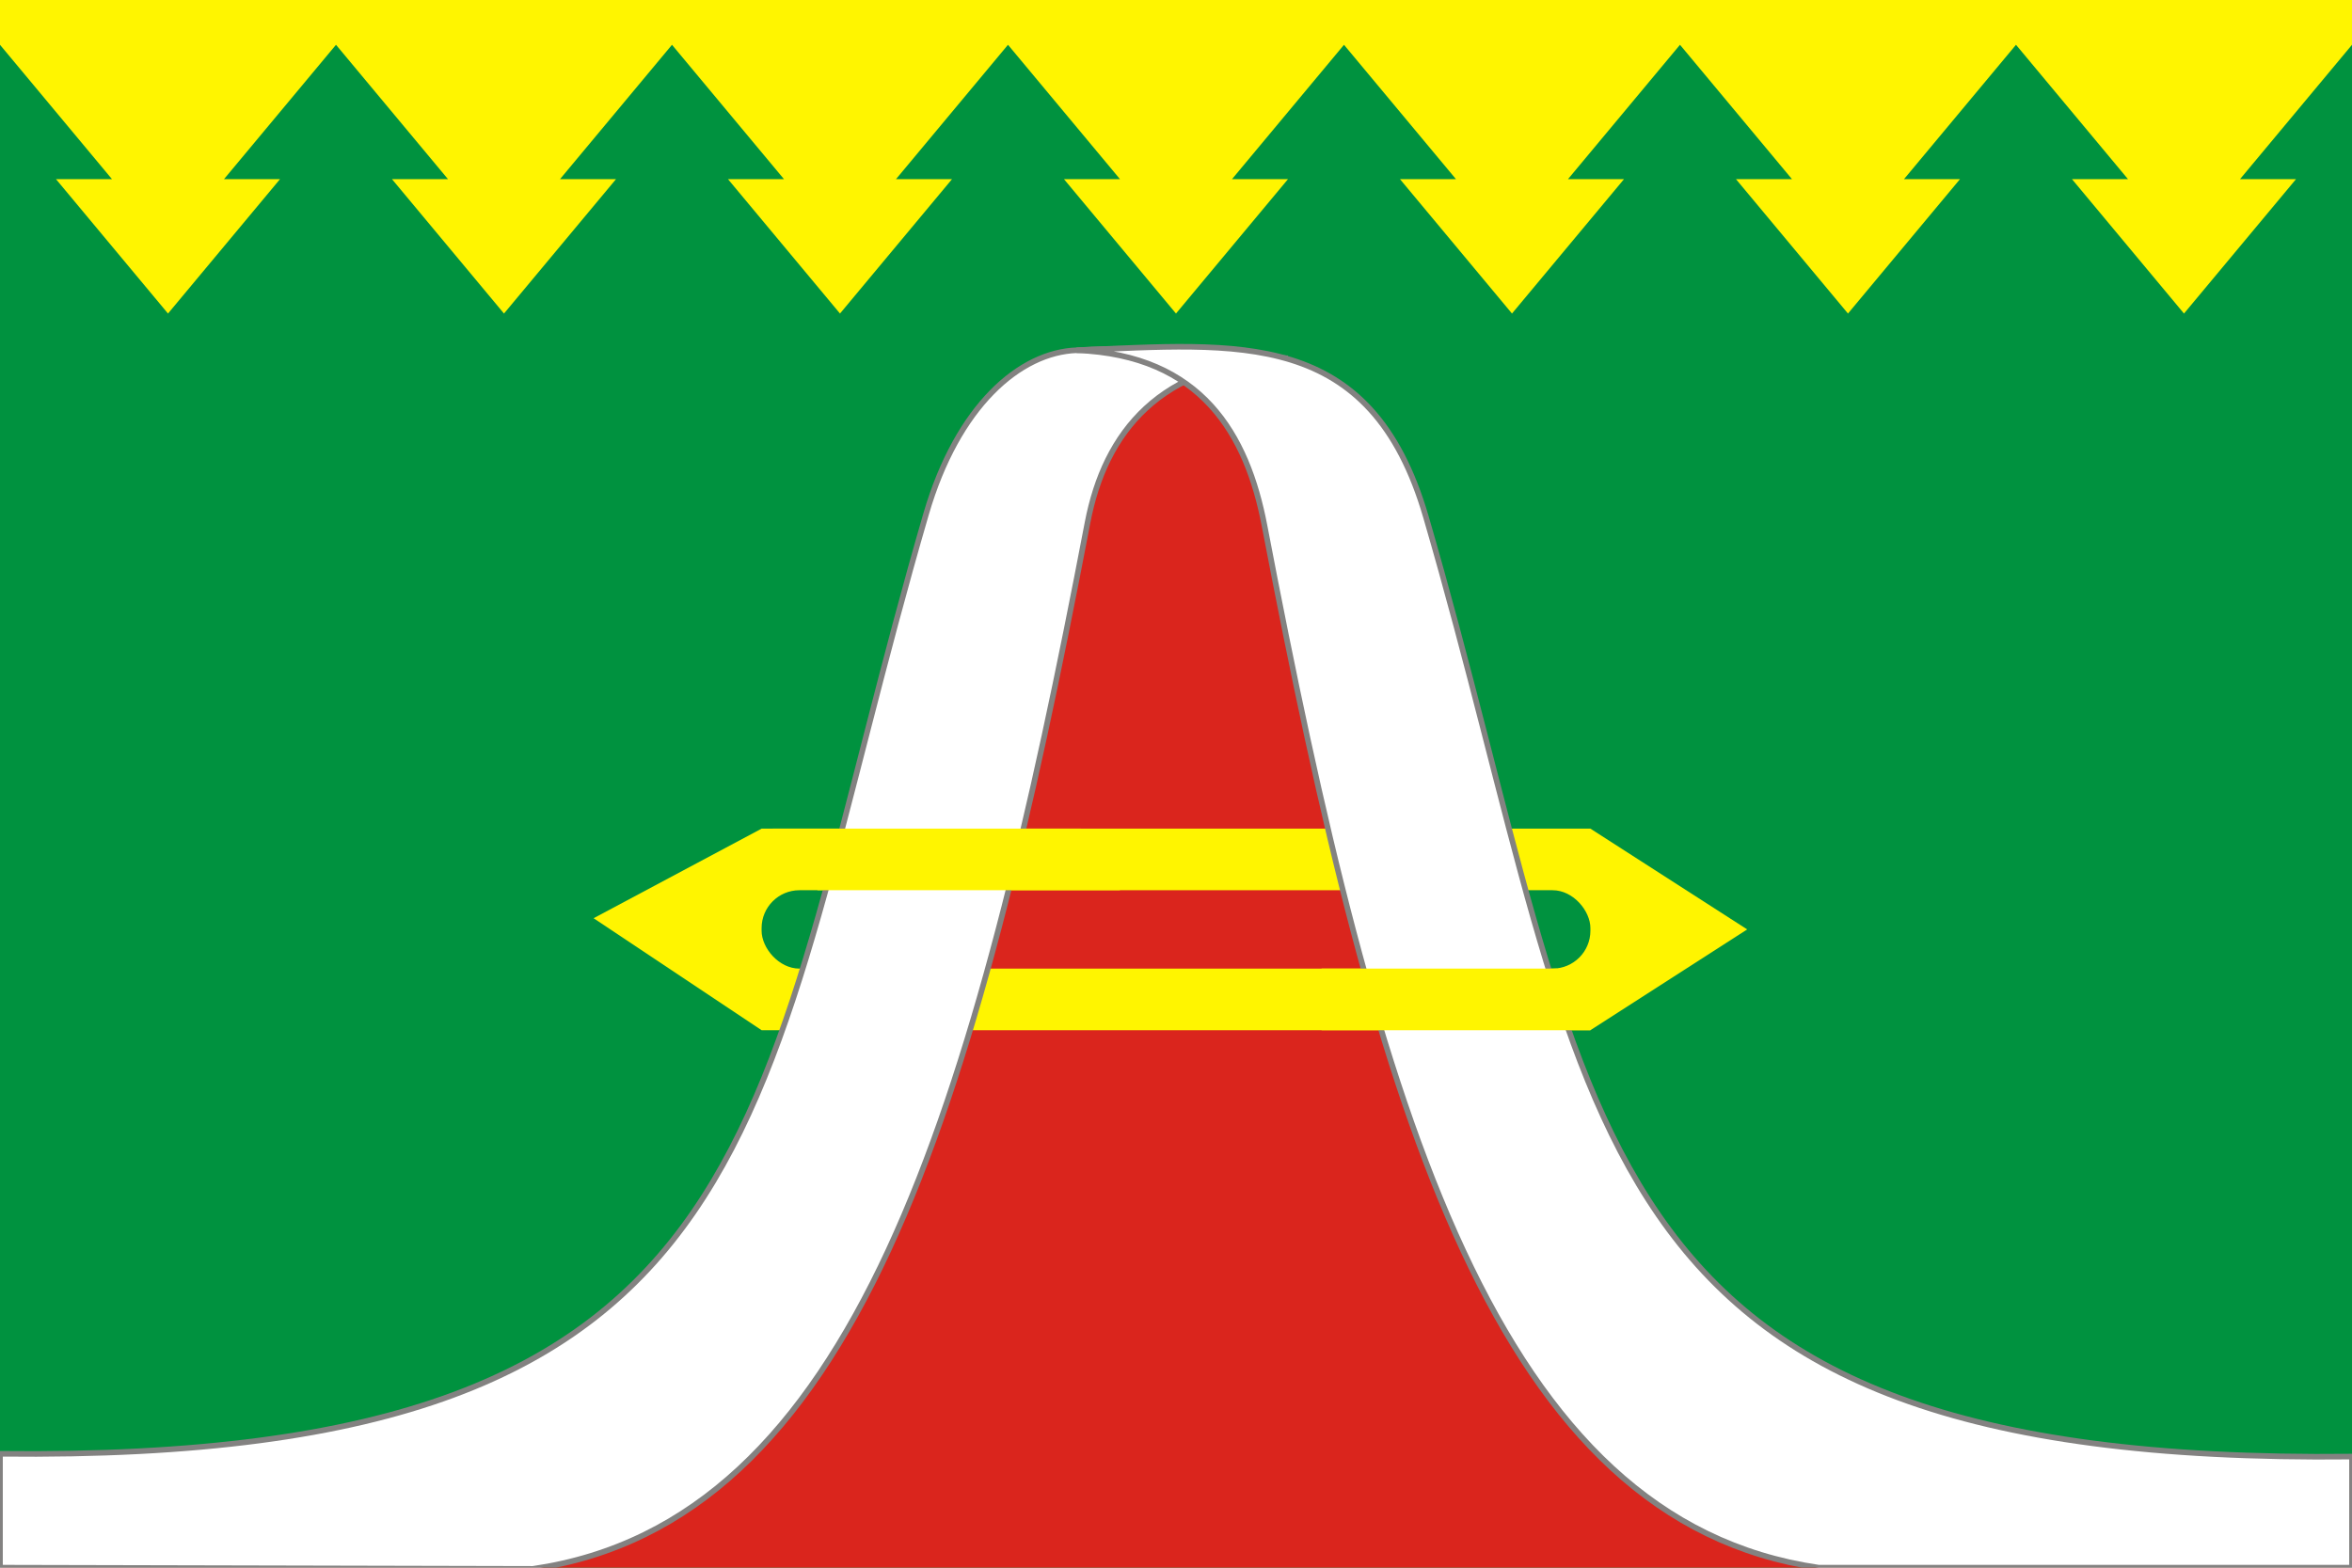
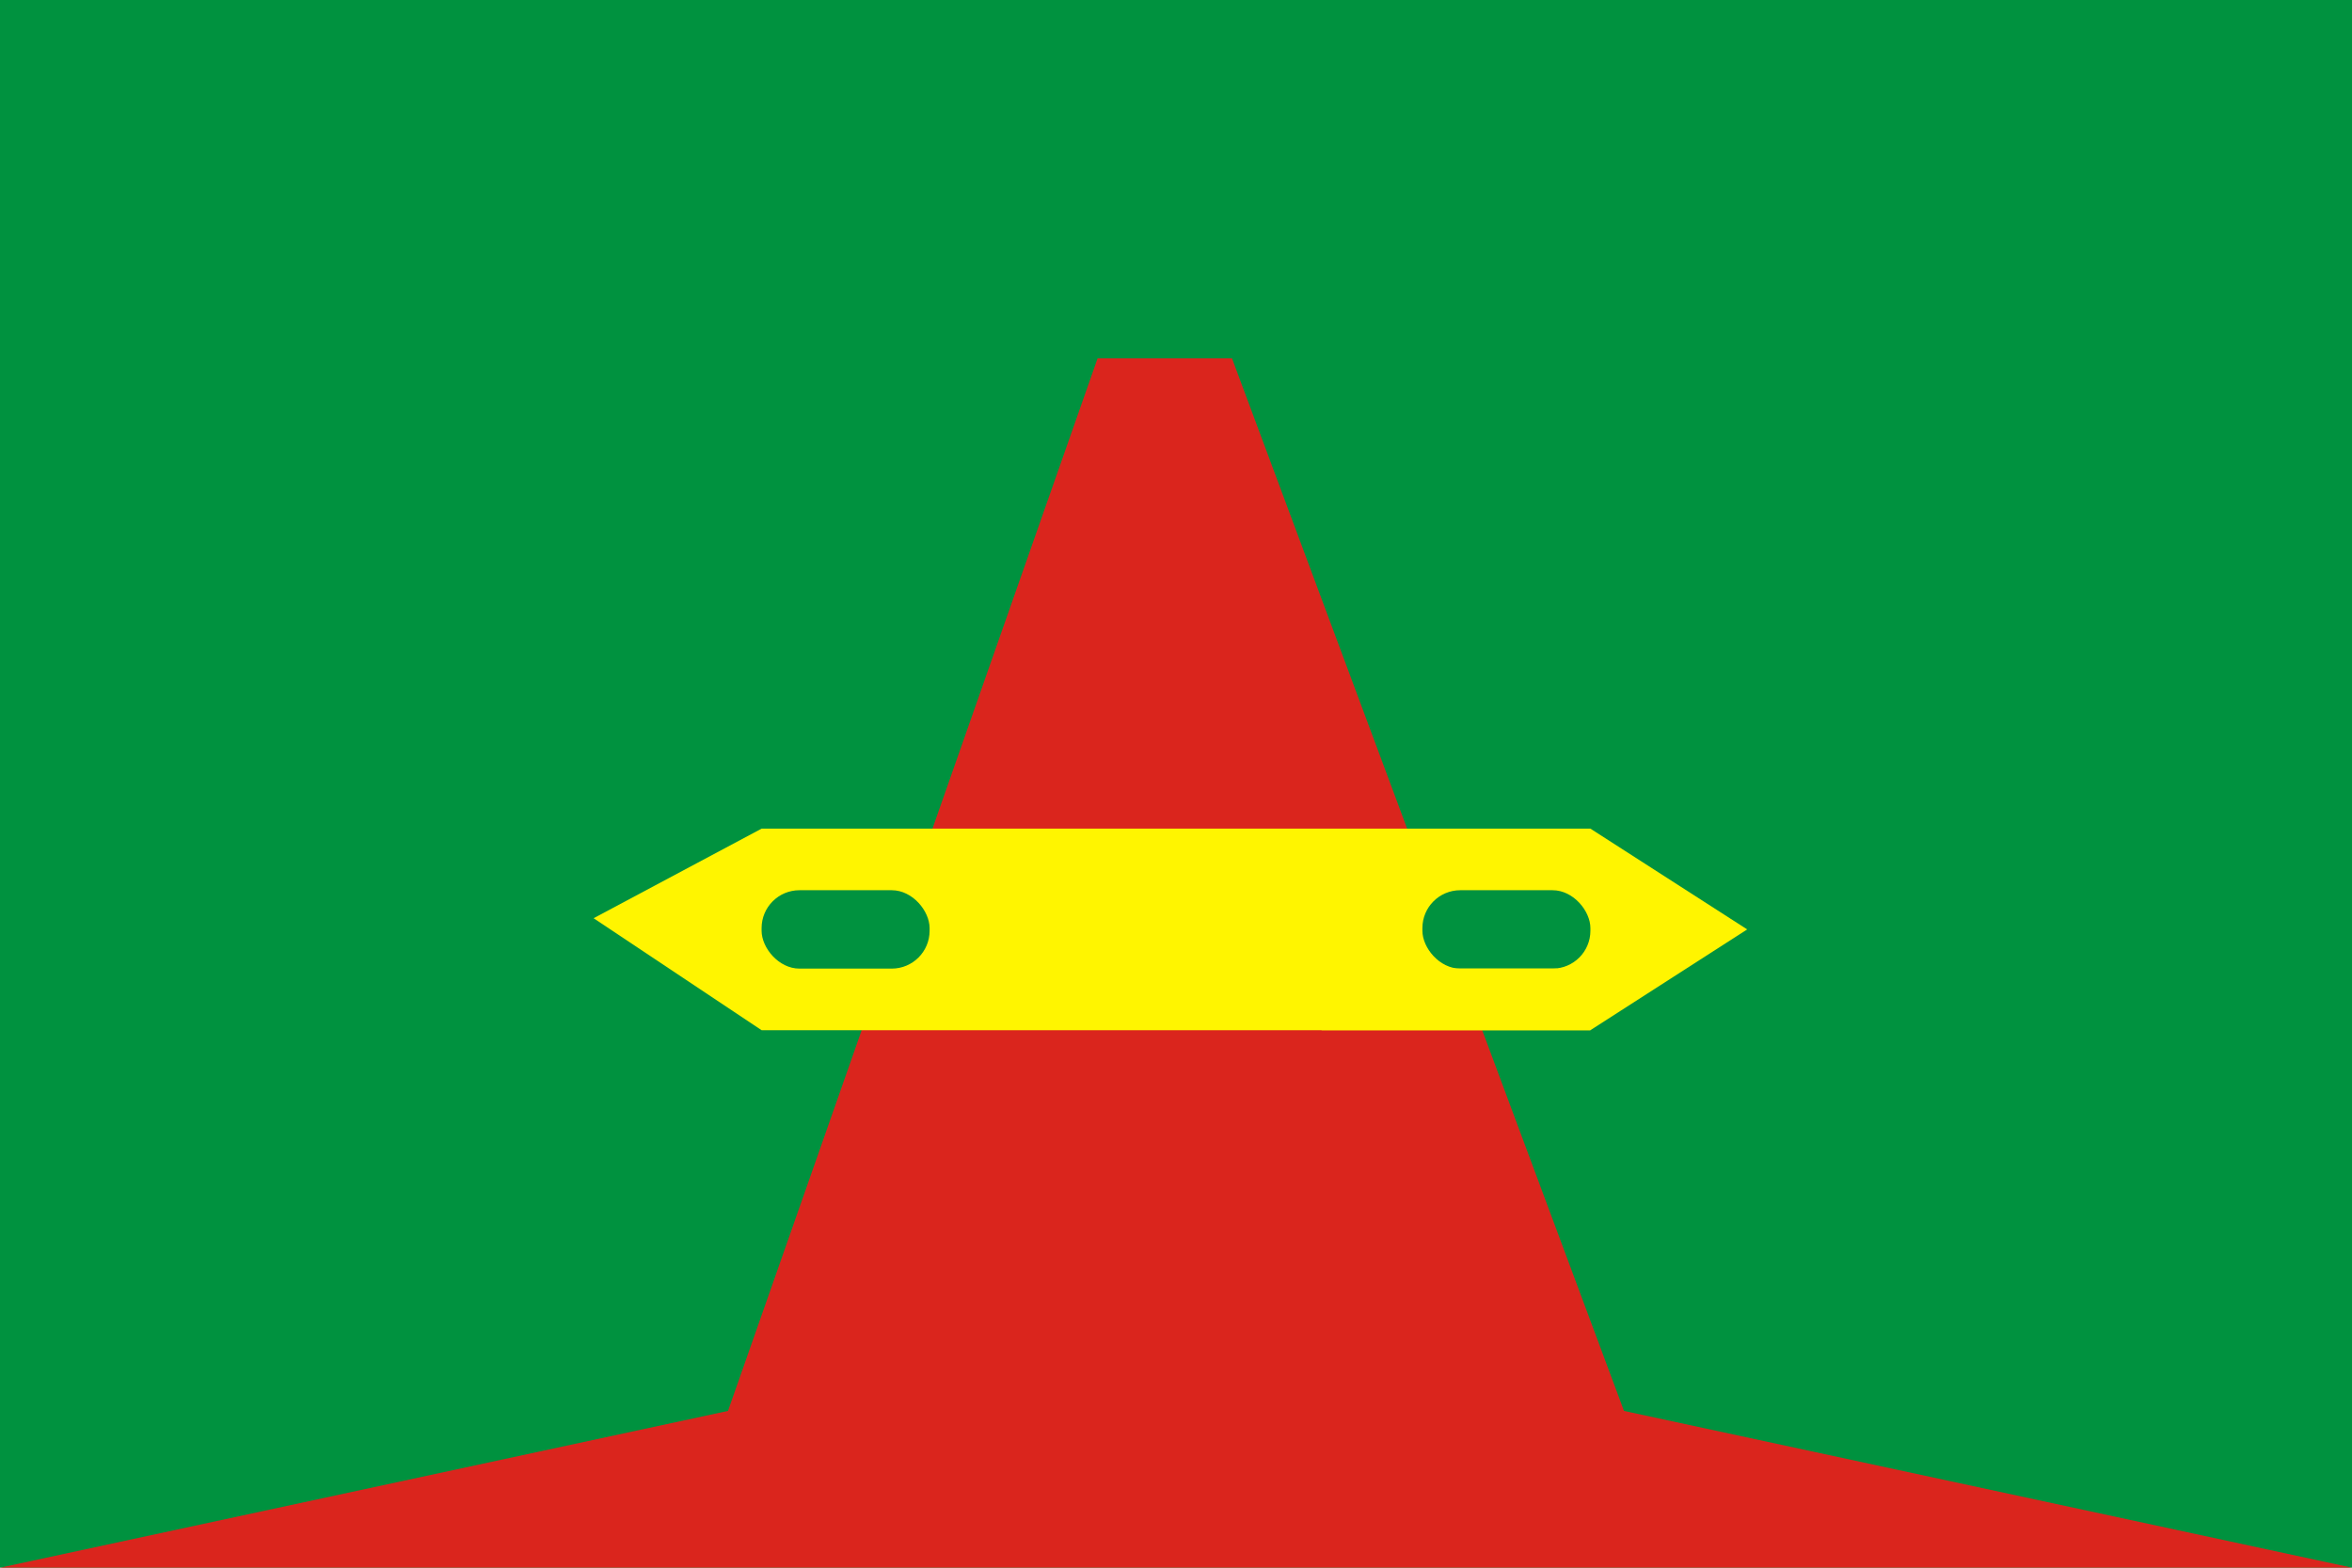
<svg xmlns="http://www.w3.org/2000/svg" width="900" height="600" viewBox="0 0 210 140">
  <defs>
    <style type="text/css">
   
    .str0 {stroke:#838281;stroke-width:0.5}
    .fil0 {fill:#00923F}
    .fil2 {fill:#DA251D}
    .fil1 {fill:#FFF500}
    .fil4 {fill:white}
   
  </style>
  </defs>
  <rect class="fil0" width="210" height="140" />
-   <path class="fil1" d="M180,4l10,12h-5l10,12,10-12h-5l10-12v-4h-210v4l10,12h-5l10,12,10-12h-5l10-12,10,12h-5l10,12,10-12h-5l10-12,10,12h-5l10,12,10-12h-5l10-12,10,12h-5l10,12,10-12h-5l10-12,10,12h-5l10,12,10-12h-5l10-12,10,12h-5l10,12,10-12h-5l10-12z" />
  <path class="fil2" d="M0 140l65 -14 33 -94 12 0 35 94 65 14z" />
  <polygon class="fil1" points="142,74 156,83 142,92 68,92 53,82 68,74" />
  <rect class="fil0" x="68" y="79.5" width="15" height="7" rx="3.38" ry="3.38" />
  <rect class="fil0" x="127" y="79.5" width="15" height="7" rx="3.38" ry="3.38" />
-   <rect class="fil2" x="83" y="79.5" width="45" height="7" />
-   <path class="fil4 str0" d="M114.746 31.985c-7.693,-0.317 -11.228,-1.149 -18.618,-0.707 -5.054,0.183 -10.623,4.943 -13.443,14.633 -15.619,53.65 -12.237,84.686 -82.685,83.918l0 10.169 47.577 0.11c28.728,-4.209 39.442,-40.583 49.52,-93.413 1.546,-8.111 6.483,-14.276 17.649,-14.709z" />
-   <path class="fil4 str0" d="M96.129 31.278c14.472,-0.595 26.262,-2.037 31.186,14.882 15.619,53.65 12.237,84.686 82.685,83.918l0 9.92 -47.618 0c-28.728,-4.209 -39.397,-40.222 -49.479,-93.054 -1.547,-8.114 -5.608,-15.233 -16.774,-15.666z" />
-   <polygon class="fil1" points="73,79.5 100,79.5 96.5,74 69,74" />
  <polygon class="fil1" points="139,86.5 118,86.5 118,92 142,92" />
</svg>